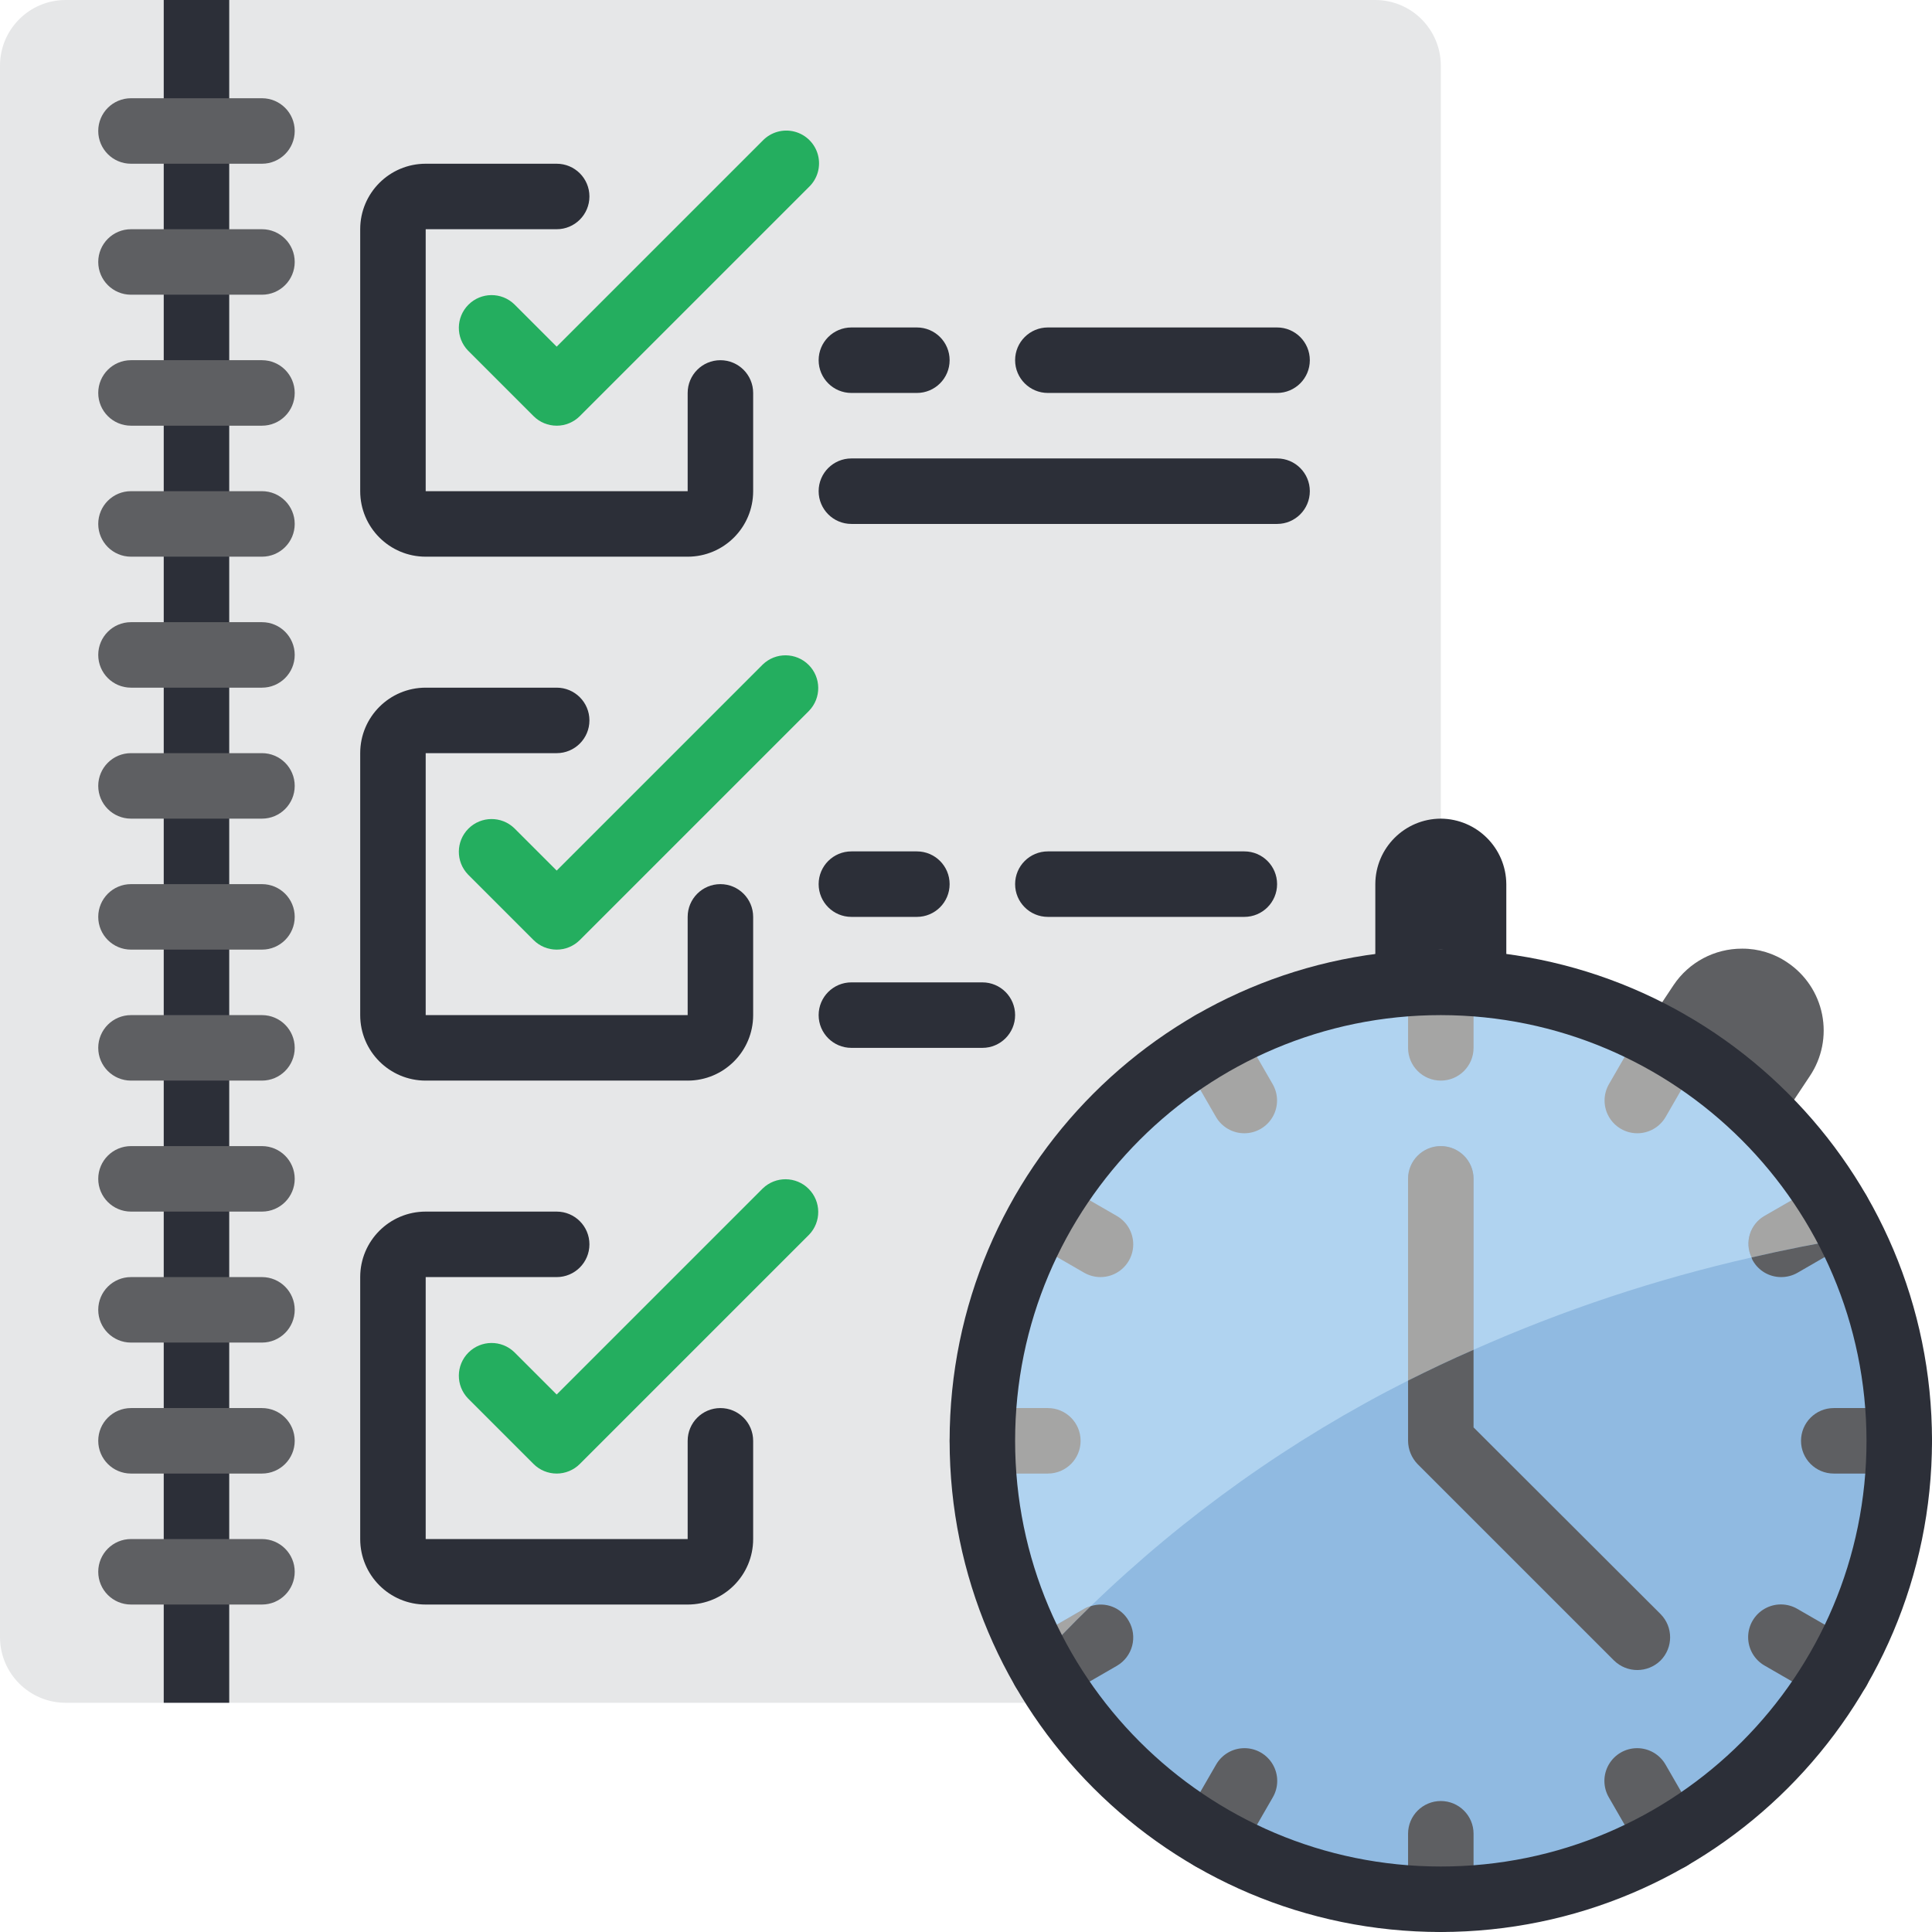
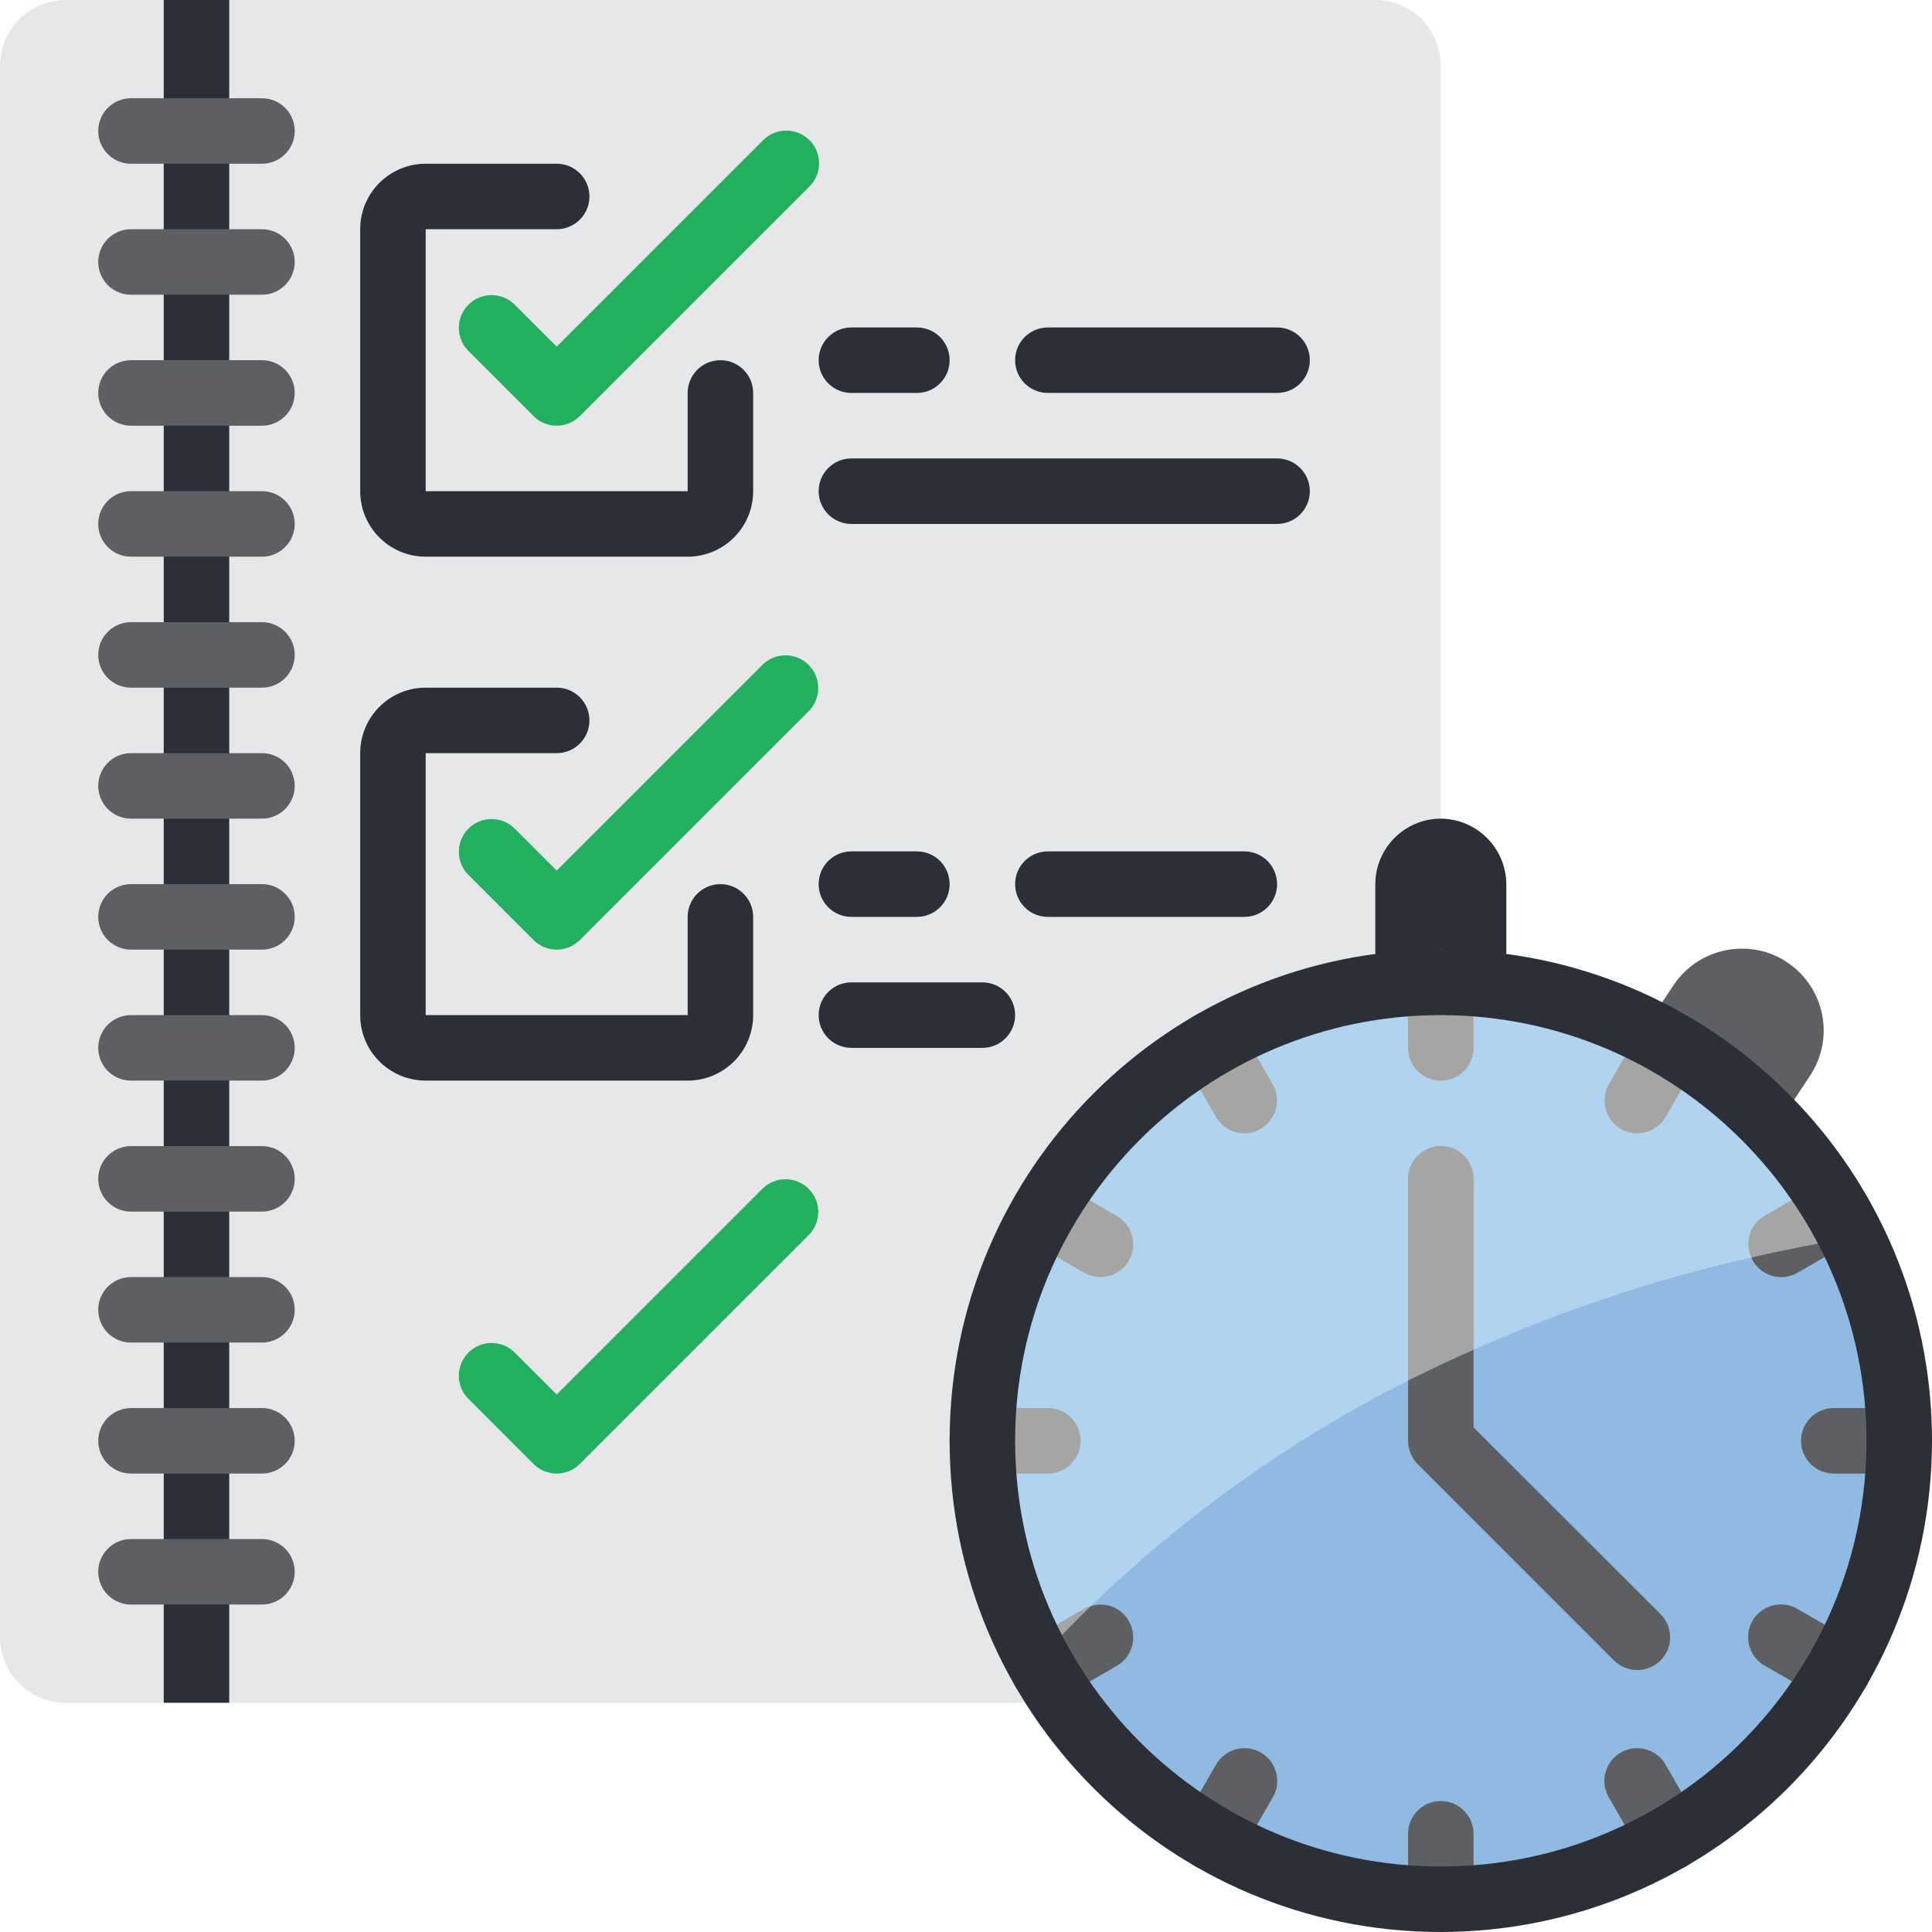
<svg xmlns="http://www.w3.org/2000/svg" height="512pt" viewBox="0 0 512 512" width="512pt">
  <path d="m381.832 17.355v199.594l-99.625 234.305h-264.852c-9.574-.027-17.328-7.781-17.355-17.355v-416.543c.027-9.574 7.781-17.328 17.355-17.355h347.117c9.574.027 17.328 7.781 17.359 17.355zm0 0" fill="#e6e7e8" />
  <path d="m503.32 381.832c-.027 61.676-46.289 113.531-107.562 120.574-61.273 7.043-118.094-32.965-132.117-93.027-14.023-60.059 19.203-121.094 77.262-141.914 58.055-20.816 122.496 5.191 149.836 60.477 8.285 16.754 12.59 35.195 12.582 53.891zm0 0" fill="#90bae1" />
  <path d="m482.406 313.707-14.75 8.504c-3.871 2.195-5.391 7.008-3.473 11.023-25.297 5.738-49.973 13.934-73.676 24.473v-45.301c0-4.793-3.883-8.676-8.676-8.676s-8.68 3.883-8.68 8.676v53.457c-30.883 15.578-59.234 35.738-84.09 59.789-.609.141-1.195.375-1.734.695l-14.84 8.594c-28.074-57.367-6.941-126.676 48.367-158.613 55.305-31.941 125.898-15.605 161.551 37.379zm0 0" fill="#b0d3f0" />
  <path d="m43.391 0h17.355v451.254h-17.355zm0 0" fill="#2c2f38" />
  <g fill="#5e5f62">
    <path d="m69.422 43.391h-34.711c-4.793 0-8.676-3.887-8.676-8.68 0-4.793 3.883-8.676 8.676-8.676h34.711c4.793 0 8.68 3.883 8.68 8.676 0 4.793-3.887 8.68-8.68 8.68zm0 0" />
    <path d="m69.422 78.102h-34.711c-4.793 0-8.676-3.887-8.676-8.68 0-4.789 3.883-8.676 8.676-8.676h34.711c4.793 0 8.68 3.887 8.68 8.676 0 4.793-3.887 8.68-8.68 8.68zm0 0" />
    <path d="m69.422 112.812h-34.711c-4.793 0-8.676-3.883-8.676-8.676s3.883-8.68 8.676-8.68h34.711c4.793 0 8.68 3.887 8.68 8.68s-3.887 8.676-8.68 8.676zm0 0" />
    <path d="m69.422 147.527h-34.711c-4.793 0-8.676-3.887-8.676-8.68 0-4.793 3.883-8.68 8.676-8.68h34.711c4.793 0 8.68 3.887 8.68 8.68 0 4.793-3.887 8.68-8.68 8.68zm0 0" />
    <path d="m69.422 182.238h-34.711c-4.793 0-8.676-3.887-8.676-8.68 0-4.793 3.883-8.676 8.676-8.676h34.711c4.793 0 8.68 3.883 8.68 8.676 0 4.793-3.887 8.68-8.68 8.68zm0 0" />
    <path d="m69.422 216.949h-34.711c-4.793 0-8.676-3.887-8.676-8.68s3.883-8.676 8.676-8.676h34.711c4.793 0 8.68 3.883 8.68 8.676s-3.887 8.68-8.68 8.68zm0 0" />
    <path d="m69.422 251.66h-34.711c-4.793 0-8.676-3.883-8.676-8.676s3.883-8.68 8.676-8.68h34.711c4.793 0 8.68 3.887 8.68 8.68s-3.887 8.676-8.68 8.676zm0 0" />
    <path d="m69.422 286.371h-34.711c-4.793 0-8.676-3.883-8.676-8.676 0-4.793 3.883-8.68 8.676-8.68h34.711c4.793 0 8.68 3.887 8.68 8.68 0 4.793-3.887 8.676-8.68 8.676zm0 0" />
    <path d="m69.422 321.086h-34.711c-4.793 0-8.676-3.887-8.676-8.68s3.883-8.676 8.676-8.676h34.711c4.793 0 8.68 3.883 8.68 8.676s-3.887 8.68-8.68 8.68zm0 0" />
    <path d="m69.422 355.797h-34.711c-4.793 0-8.676-3.887-8.676-8.68 0-4.793 3.883-8.676 8.676-8.676h34.711c4.793 0 8.68 3.883 8.68 8.676 0 4.793-3.887 8.68-8.68 8.68zm0 0" />
    <path d="m69.422 390.508h-34.711c-4.793 0-8.676-3.883-8.676-8.676s3.883-8.68 8.676-8.68h34.711c4.793 0 8.68 3.887 8.68 8.68s-3.887 8.676-8.68 8.676zm0 0" />
    <path d="m69.422 425.219h-34.711c-4.793 0-8.676-3.883-8.676-8.676s3.883-8.68 8.676-8.68h34.711c4.793 0 8.68 3.887 8.68 8.68s-3.887 8.676-8.68 8.676zm0 0" />
  </g>
  <path d="m182.238 147.527h-69.426c-9.586 0-17.355-7.773-17.355-17.359v-69.422c0-9.586 7.77-17.355 17.355-17.355h34.715c4.789 0 8.676 3.883 8.676 8.676 0 4.793-3.887 8.68-8.676 8.68h-34.715v69.422h69.426v-26.031c0-4.793 3.883-8.68 8.676-8.68 4.793 0 8.68 3.887 8.68 8.68v26.031c0 9.586-7.77 17.359-17.355 17.359zm0 0" fill="#2c2f38" />
  <path d="m147.527 112.812c-2.305 0-4.512-.914-6.137-2.543l-17.355-17.355c-3.289-3.402-3.242-8.816.105-12.164s8.758-3.395 12.164-.105l11.223 11.219 54.609-54.609c2.18-2.254 5.406-3.16 8.438-2.367 3.035.797 5.406 3.164 6.199 6.199.793 3.035-.109 6.262-2.367 8.438l-60.746 60.746c-1.625 1.629-3.832 2.543-6.133 2.543zm0 0" fill="#24ae5f" />
  <path d="m242.984 104.137h-17.355c-4.793 0-8.68-3.887-8.68-8.68s3.887-8.676 8.68-8.676h17.355c4.793 0 8.676 3.883 8.676 8.676s-3.883 8.68-8.676 8.68zm0 0" fill="#2c2f38" />
  <path d="m338.441 104.137h-60.746c-4.793 0-8.68-3.887-8.68-8.68s3.887-8.676 8.68-8.676h60.746c4.793 0 8.676 3.883 8.676 8.676s-3.883 8.68-8.676 8.68zm0 0" fill="#2c2f38" />
  <path d="m338.441 138.848h-112.812c-4.793 0-8.68-3.887-8.68-8.68s3.887-8.676 8.68-8.676h112.812c4.793 0 8.676 3.883 8.676 8.676s-3.883 8.68-8.676 8.68zm0 0" fill="#2c2f38" />
  <path d="m182.238 286.371h-69.426c-9.586 0-17.355-7.77-17.355-17.355v-69.422c0-9.586 7.77-17.355 17.355-17.355h34.715c4.789 0 8.676 3.883 8.676 8.676 0 4.793-3.887 8.68-8.676 8.68h-34.715v69.422h69.426v-26.031c0-4.793 3.883-8.68 8.676-8.68 4.793 0 8.68 3.887 8.68 8.68v26.031c0 9.586-7.77 17.355-17.355 17.355zm0 0" fill="#2c2f38" />
  <path d="m147.527 251.66c-2.305 0-4.512-.914-6.137-2.543l-17.355-17.355c-3.289-3.406-3.242-8.816.105-12.164s8.758-3.395 12.164-.105l11.223 11.219 54.609-54.609c3.402-3.289 8.816-3.242 12.164.105 3.348 3.348 3.395 8.762.105 12.164l-60.746 60.746c-1.625 1.629-3.832 2.543-6.133 2.543zm0 0" fill="#24ae5f" />
-   <path d="m182.238 425.219h-69.426c-9.586 0-17.355-7.77-17.355-17.355v-69.422c0-9.586 7.77-17.355 17.355-17.355h34.715c4.789 0 8.676 3.883 8.676 8.676s-3.887 8.68-8.676 8.68h-34.715v69.422h69.426v-26.031c0-4.793 3.883-8.68 8.676-8.68 4.793 0 8.68 3.887 8.68 8.68v26.031c0 9.586-7.77 17.355-17.355 17.355zm0 0" fill="#2c2f38" />
  <path d="m147.527 390.508c-2.305 0-4.512-.914-6.137-2.543l-17.355-17.355c-3.289-3.406-3.242-8.816.105-12.164 3.348-3.348 8.758-3.395 12.164-.105l11.223 11.219 54.609-54.609c3.402-3.289 8.816-3.242 12.164.105 3.348 3.348 3.395 8.762.105 12.164l-60.746 60.746c-1.625 1.629-3.832 2.543-6.133 2.543zm0 0" fill="#24ae5f" />
  <path d="m242.984 242.984h-17.355c-4.793 0-8.68-3.887-8.68-8.68 0-4.793 3.887-8.676 8.68-8.676h17.355c4.793 0 8.676 3.883 8.676 8.676 0 4.793-3.883 8.68-8.676 8.68zm0 0" fill="#2c2f38" />
  <path d="m329.762 242.984h-52.066c-4.793 0-8.68-3.887-8.68-8.68 0-4.793 3.887-8.676 8.68-8.676h52.066c4.793 0 8.68 3.883 8.68 8.676 0 4.793-3.887 8.68-8.68 8.68zm0 0" fill="#2c2f38" />
  <path d="m260.34 277.695h-34.711c-4.793 0-8.68-3.887-8.68-8.68s3.887-8.676 8.68-8.676h34.711c4.793 0 8.676 3.883 8.676 8.676s-3.883 8.68-8.676 8.68zm0 0" fill="#2c2f38" />
  <path d="m399.188 261.555v-27.25c-.07-9.555-7.801-17.285-17.355-17.355-9.574.027-17.328 7.781-17.359 17.355v27.25zm0 0" fill="#2c2f38" />
  <path d="m470.52 298.871 9.113-13.715c3.203-4.785 4.371-10.648 3.246-16.297-1.121-5.648-4.445-10.617-9.234-13.812-3.531-2.402-7.707-3.672-11.977-3.645-7.277-.023-14.082 3.59-18.137 9.633l-7.898 11.887zm0 0" fill="#5e5f62" />
  <path d="m381.832 286.371c-4.793 0-8.68-3.883-8.68-8.676v-17.355c0-4.793 3.887-8.68 8.68-8.68s8.676 3.887 8.676 8.68v17.355c0 4.793-3.883 8.676-8.676 8.676zm0 0" fill="#a5a5a4" />
  <path d="m381.832 512c-4.793 0-8.68-3.887-8.68-8.68v-17.355c0-4.793 3.887-8.676 8.68-8.676s8.676 3.883 8.676 8.676v17.355c0 4.793-3.883 8.68-8.676 8.68zm0 0" fill="#5e5f62" />
  <path d="m329.762 300.328c-3.102 0-5.973-1.652-7.523-4.34l-8.676-15.039c-1.578-2.688-1.59-6.012-.039-8.711 1.551-2.699 4.43-4.363 7.543-4.355 3.113.008 5.984 1.68 7.523 4.387l8.68 15.039c1.551 2.684 1.551 5.992 0 8.676-1.547 2.684-4.406 4.34-7.508 4.344zm0 0" fill="#a5a5a4" />
  <path d="m442.578 495.73c-3.105 0-5.973-1.652-7.527-4.34l-8.676-15.039c-1.574-2.688-1.59-6.012-.039-8.711 1.551-2.699 4.43-4.363 7.543-4.355 3.113.004 5.988 1.68 7.527 4.387l8.676 15.039c1.551 2.684 1.551 5.992.004 8.676-1.551 2.684-4.41 4.34-7.508 4.344zm0 0" fill="#5e5f62" />
  <path d="m291.641 338.441c-1.523 0-3.02-.402-4.34-1.164l-15.039-8.676c-4.113-2.414-5.512-7.695-3.125-11.828 2.383-4.129 7.656-5.562 11.805-3.203l15.039 8.676c3.398 1.965 5.059 5.969 4.043 9.762-1.02 3.793-4.457 6.434-8.383 6.434zm0 0" fill="#a5a5a4" />
  <path d="m487.043 451.254c-1.523.004-3.023-.398-4.34-1.164l-15.039-8.676c-2.707-1.539-4.383-4.41-4.387-7.527-.008-3.113 1.652-5.992 4.355-7.543 2.699-1.551 6.023-1.535 8.711.039l15.039 8.68c3.398 1.961 5.059 5.965 4.043 9.762-1.02 3.793-4.457 6.43-8.383 6.43zm0 0" fill="#5e5f62" />
  <path d="m277.695 390.508h-17.355c-4.793 0-8.68-3.883-8.68-8.676s3.887-8.68 8.68-8.68h17.355c4.793 0 8.676 3.887 8.676 8.68s-3.883 8.676-8.676 8.676zm0 0" fill="#a5a5a4" />
  <path d="m503.32 390.508h-17.355c-4.793 0-8.676-3.883-8.676-8.676s3.883-8.68 8.676-8.68h17.355c4.793 0 8.68 3.887 8.68 8.68s-3.887 8.676-8.68 8.676zm0 0" fill="#5e5f62" />
  <path d="m289.062 425.652c-5.207 5.035-9.805 9.809-13.883 14.406-.957-1.648-1.824-3.383-2.691-5.117l14.84-8.594c.539-.32 1.125-.555 1.734-.695zm0 0" fill="#a5a5a4" />
  <path d="m296.004 441.449-15.012 8.676c-1.324.746-2.82 1.137-4.34 1.129-3.949.027-7.422-2.617-8.441-6.438-1.023-3.816.664-7.84 4.105-9.789l.172-.086c.867 1.734 1.734 3.469 2.691 5.117 4.078-4.598 8.676-9.371 13.883-14.406 3.859-1.266 8.074.367 10.066 3.906 1.168 1.992 1.492 4.363.906 6.594-.586 2.23-2.035 4.137-4.031 5.297zm0 0" fill="#5e5f62" />
  <path d="m490.738 327.941c-9.109 1.562-17.961 3.297-26.555 5.293-1.918-4.016-.398-8.828 3.473-11.023l14.75-8.504c3.098 4.551 5.879 9.309 8.332 14.234zm0 0" fill="#a5a5a4" />
  <path d="m491.348 328.633-15.016 8.68c-1.324.746-2.816 1.137-4.336 1.129-3.086-.004-5.938-1.66-7.465-4.34-.168-.266-.285-.559-.348-.867 8.594-1.996 17.445-3.73 26.555-5.293-2.453-4.926-5.234-9.684-8.332-14.234l.262-.172c4.172-2.398 9.492-.961 11.891 3.211 2.395 4.168.957 9.492-3.211 11.887zm0 0" fill="#5e5f62" />
  <path d="m321.086 495.73c-3.102-.004-5.961-1.66-7.512-4.344-1.547-2.684-1.547-5.992.004-8.676l8.68-15.039c1.539-2.707 4.41-4.383 7.523-4.387 3.113-.008 5.992 1.656 7.543 4.355s1.539 6.023-.039 8.711l-8.676 15.039c-1.551 2.688-4.422 4.34-7.523 4.34zm0 0" fill="#5e5f62" />
  <path d="m433.898 300.328c-3.098-.004-5.961-1.66-7.508-4.344-1.551-2.684-1.547-5.992 0-8.676l8.68-15.039c2.41-4.113 7.695-5.512 11.824-3.125 4.133 2.387 5.562 7.656 3.207 11.805l-8.68 15.039c-1.551 2.688-4.422 4.34-7.523 4.34zm0 0" fill="#a5a5a4" />
  <path d="m390.508 312.406v45.301c-5.988 2.602-11.801 5.379-17.355 8.156v-53.457c0-4.793 3.887-8.676 8.68-8.676s8.676 3.883 8.676 8.676zm0 0" fill="#a5a5a4" />
  <path d="m440.059 440.059c-3.422 3.355-8.898 3.355-12.32 0l-52.07-52.066c-1.598-1.656-2.5-3.859-2.516-6.16v-15.969c5.555-2.777 11.367-5.555 17.355-8.156v20.566l49.551 49.465c3.387 3.41 3.387 8.91 0 12.32zm0 0" fill="#5e5f62" />
  <path d="m381.832 512c-71.891 0-130.172-58.277-130.172-130.168s58.281-130.172 130.172-130.172 130.168 58.281 130.168 130.172c-.082 71.855-58.312 130.086-130.168 130.168zm0-242.984c-62.309 0-112.816 50.508-112.816 112.816 0 62.305 50.508 112.812 112.816 112.812 62.305 0 112.812-50.508 112.812-112.812-.07-62.277-50.539-112.742-112.812-112.816zm0 0" fill="#2c2f38" />
</svg>